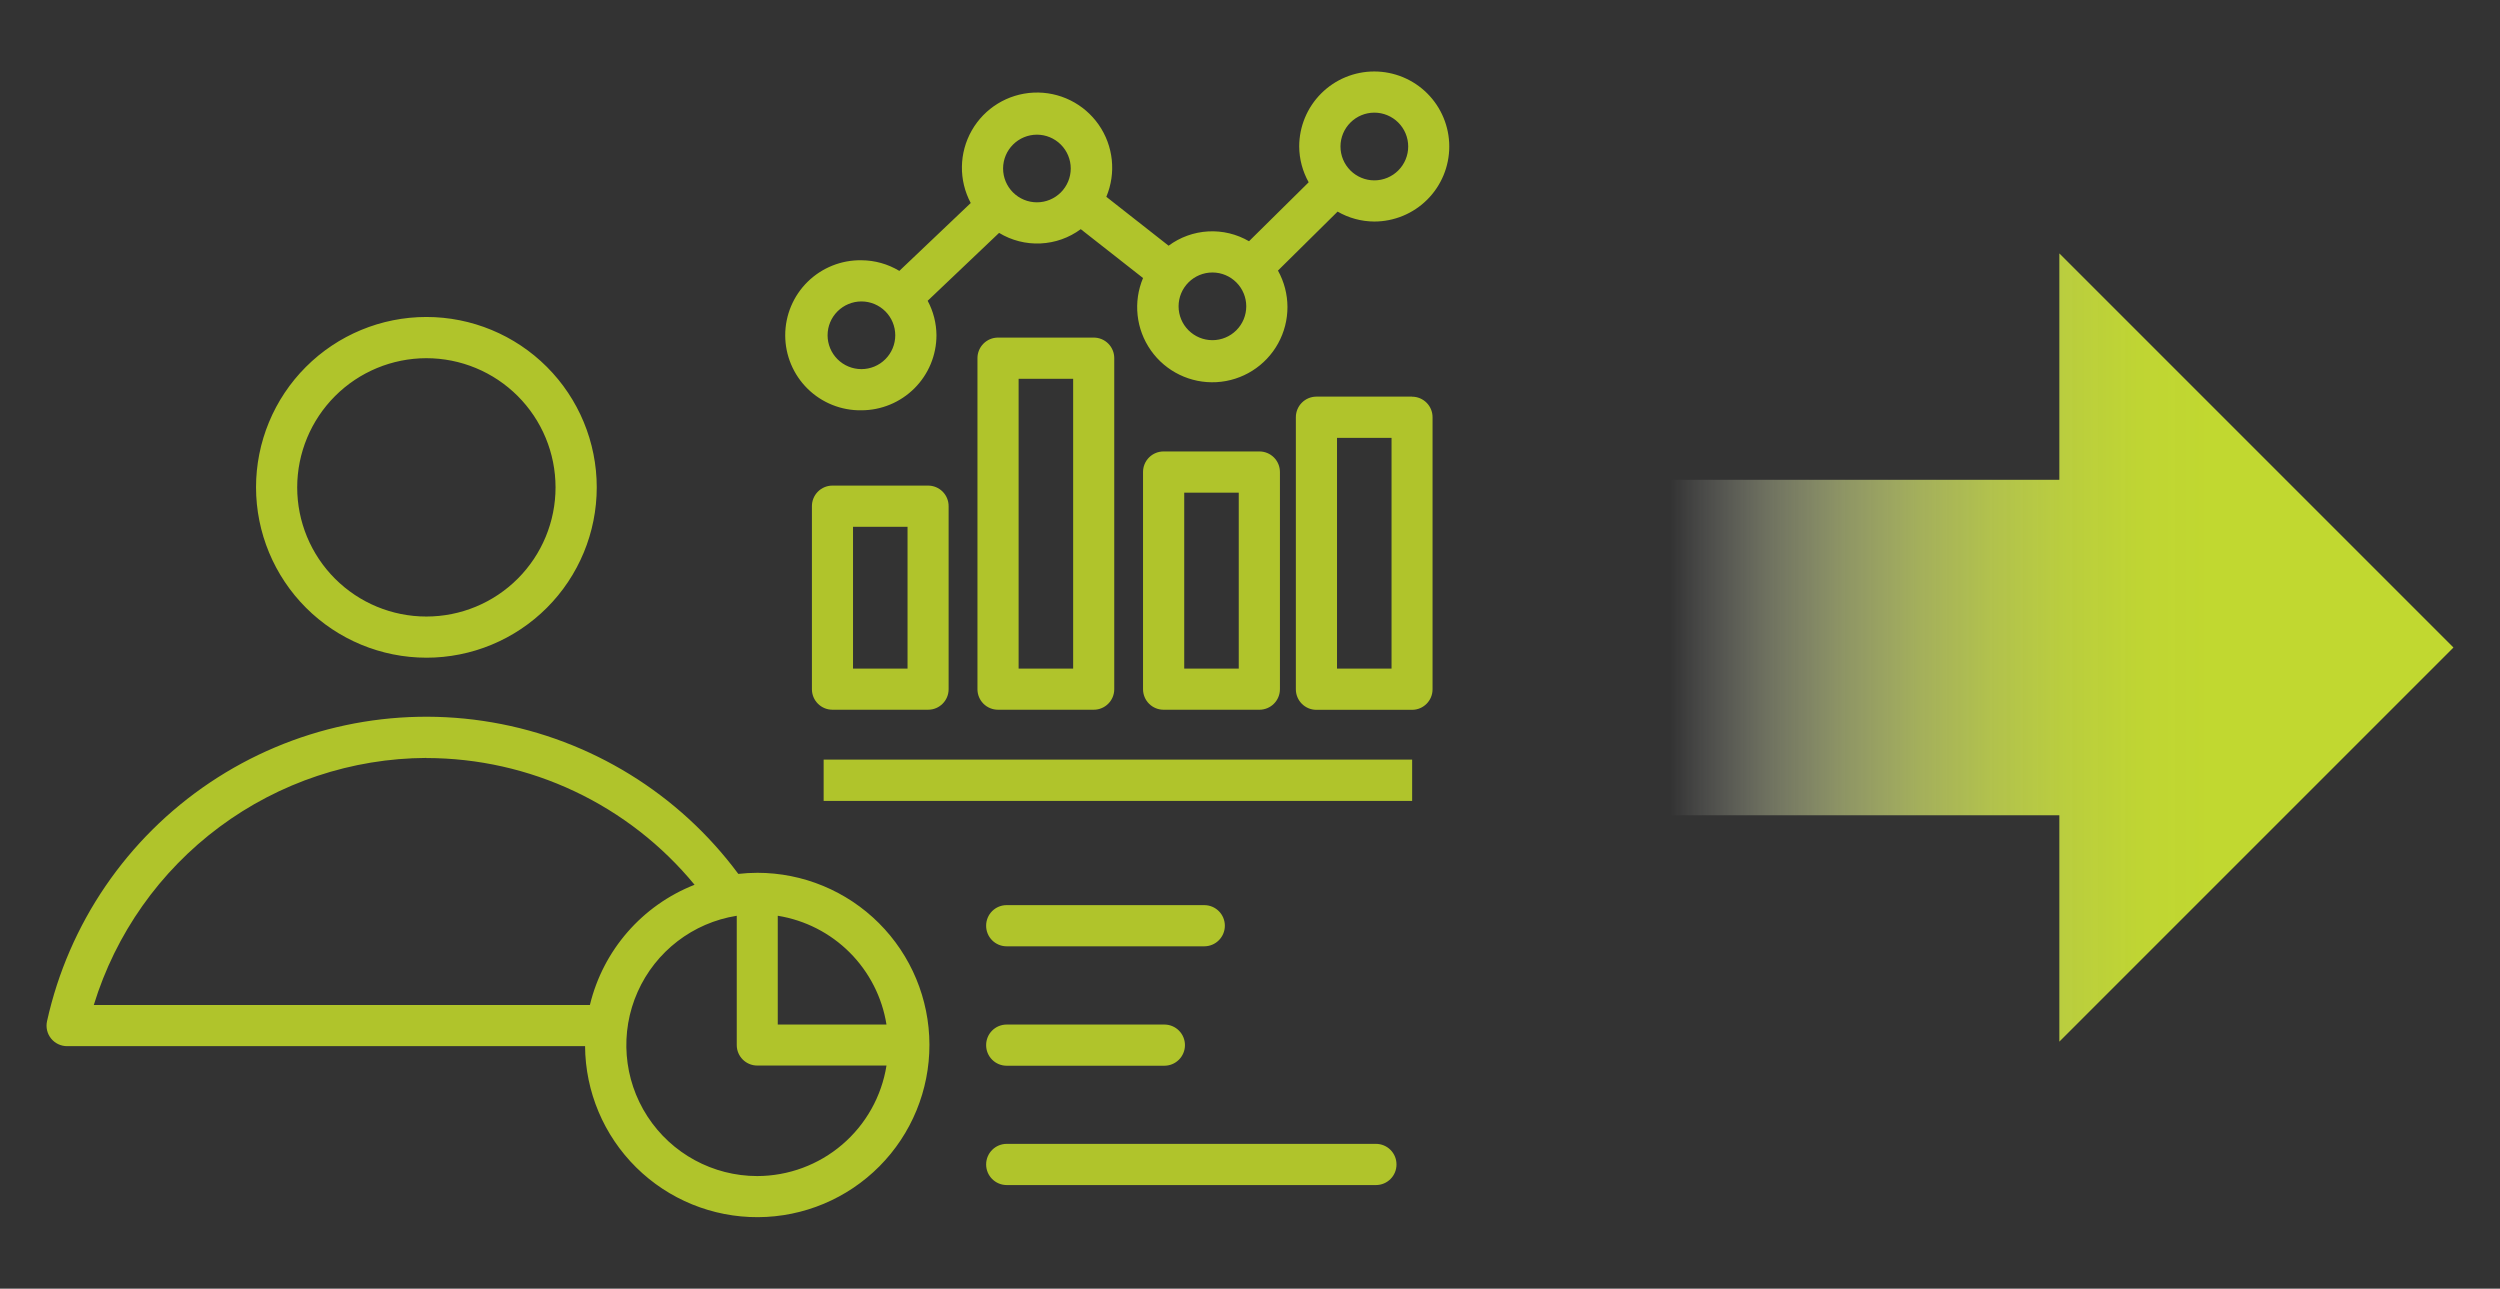
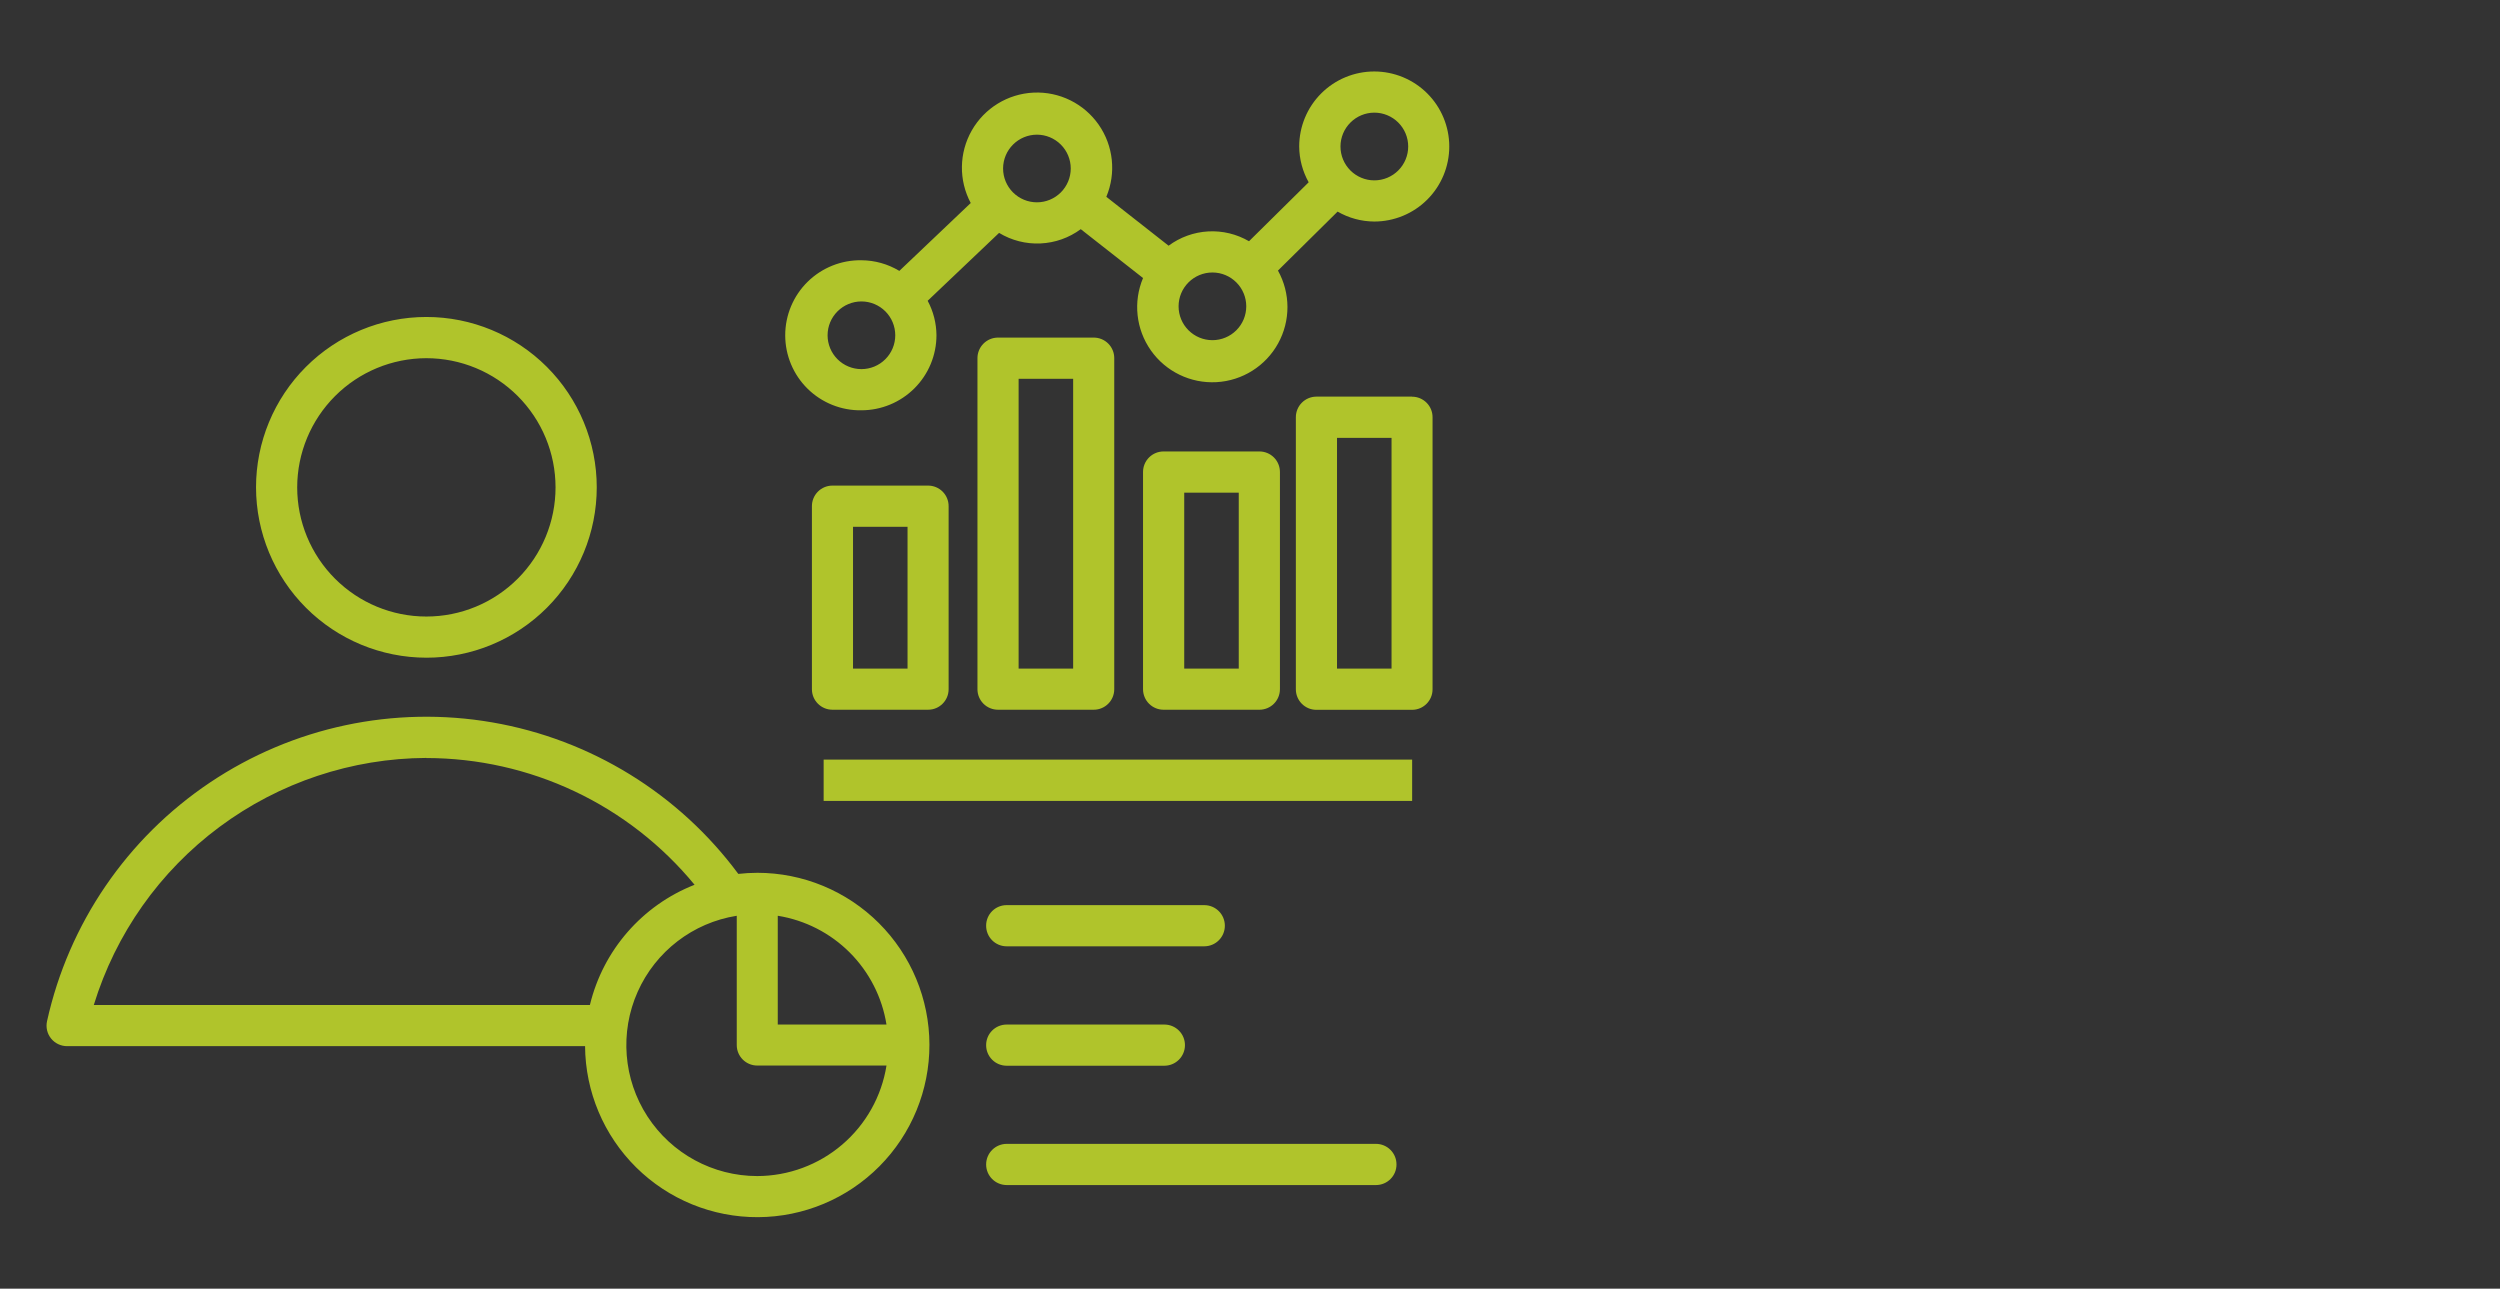
<svg xmlns="http://www.w3.org/2000/svg" id="Layer_1" data-name="Layer 1" viewBox="0 0 329.806 170">
  <rect x="0" y="0" width="329.806" height="170" fill="#333333" stroke="none" />
  <defs>
    <style>      .cls-1 {        fill: url(#linear-gradient);      }      .cls-2 {        fill: #b0c42b;      }    </style>
    <linearGradient id="linear-gradient" x1="220.345" y1="85.423" x2="323.666" y2="85.423" gradientUnits="userSpaceOnUse">
      <stop offset="0" stop-color="#fff" stop-opacity="0" />
      <stop offset=".031" stop-color="#f9fbec" stop-opacity=".088" />
      <stop offset=".125" stop-color="#eaf2bb" stop-opacity=".327" />
      <stop offset=".22" stop-color="#ddea90" stop-opacity=".533" />
      <stop offset=".315" stop-color="#d3e36d" stop-opacity=".702" />
      <stop offset=".409" stop-color="#cbde52" stop-opacity=".832" />
      <stop offset=".504" stop-color="#c5da3f" stop-opacity=".926" />
      <stop offset=".598" stop-color="#c2d833" stop-opacity=".981" />
      <stop offset=".693" stop-color="#c1d830" />
      <stop offset="1" stop-color="#c1d830" />
    </linearGradient>
  </defs>
  <path class="cls-2" d="M184.228,153.617c.004.72-.28,1.412-.788,1.921-.507.51-1.197.797-1.916.797h-48.715c-1.5,0-2.716-1.217-2.716-2.718s1.216-2.716,2.716-2.716h48.715c.719,0,1.409.287,1.916.797.508.509.792,1.2.788,1.92h0ZM130.093,137.865c0-.719.287-1.409.796-1.916.51-.508,1.201-.791,1.921-.788h20.797c1.499,0,2.715,1.216,2.715,2.716s-1.216,2.715-2.715,2.715h-20.797c-.723.004-1.418-.283-1.928-.796-.511-.512-.795-1.208-.789-1.931ZM130.093,122.111c0-.719.287-1.41.796-1.917.51-.508,1.201-.791,1.921-.787h26.06c1.5,0,2.716,1.215,2.716,2.716s-1.216,2.717-2.716,2.717h-26.06c-.724.004-1.419-.284-1.929-.796-.511-.513-.795-1.209-.788-1.933M99.899,155.149c-5.849-.002-11.3-2.963-14.485-7.868s-3.671-11.09-1.294-16.433c2.378-5.343,7.298-9.121,13.074-10.038v17.055c0,1.494,1.211,2.704,2.705,2.704h17.051-.001c-.646,4.06-2.717,7.757-5.842,10.429-3.124,2.672-7.097,4.143-11.208,4.151ZM56.249,100.002c6.765.005,13.446,1.505,19.563,4.396,6.117,2.89,11.518,7.098,15.817,12.323-6.913,2.719-12.066,8.636-13.808,15.858H12.374c2.884-9.4,8.697-17.632,16.59-23.495s17.453-9.05,27.285-9.096v.014ZM116.947,135.16h-14.343v-14.351c3.597.578,6.92,2.275,9.496,4.852,2.575,2.578,4.272,5.902,4.847,9.499ZM99.9,115.143c-.836.002-1.671.05-2.501.144-7.843-10.584-19.461-17.74-32.443-19.985-12.98-2.243-26.326.6-37.267,7.938-10.94,7.338-18.634,18.608-21.482,31.469-.183.805.012,1.648.529,2.291.516.643,1.298,1.015,2.123,1.011h68.324c.041,6.015,2.467,11.768,6.744,15.998,4.278,4.229,10.058,6.589,16.074,6.562,6.015-.028,11.774-2.44,16.013-6.708,4.239-4.268,6.612-10.043,6.599-16.058-.014-6.016-2.413-11.78-6.671-16.029-4.259-4.249-10.028-6.635-16.044-6.635l.002.002ZM108.657,100.211h77.636v5.446h-77.636v-5.446ZM113.643,39.766c1.184,0,2.32.472,3.156,1.309.837.838,1.307,1.973,1.306,3.158,0,1.184-.471,2.319-1.308,3.156-.838.837-1.973,1.307-3.157,1.307s-2.32-.471-3.157-1.308c-.837-.838-1.307-1.973-1.307-3.157,0-1.184.473-2.318,1.31-3.156.838-.837,1.973-1.307,3.157-1.309M136.797,17.766c1.183.002,2.317.473,3.153,1.31.836.837,1.305,1.972,1.305,3.156-.002,1.183-.472,2.318-1.31,3.154-.837.836-1.971,1.305-3.155,1.305s-2.317-.471-3.154-1.307c-.837-.837-1.307-1.972-1.307-3.156.002-1.183.473-2.319,1.311-3.155.837-.837,1.973-1.307,3.157-1.307M159.947,35.947c1.185,0,2.32.473,3.157,1.31.837.838,1.307,1.974,1.306,3.159-.001,1.184-.472,2.319-1.31,3.156-.838.837-1.975,1.306-3.159,1.305-1.184,0-2.319-.473-3.156-1.311-.837-.838-1.306-1.974-1.304-3.159,0-1.183.472-2.317,1.31-3.153.838-.837,1.973-1.306,3.156-1.306h0ZM181.301,14.86c1.186-.001,2.322.468,3.161,1.306.838.837,1.311,1.973,1.311,3.158,0,1.185-.469,2.322-1.307,3.161-.837.838-1.973,1.31-3.158,1.31s-2.322-.47-3.161-1.308c-.837-.838-1.308-1.975-1.308-3.159,0-1.184.472-2.318,1.308-3.155.837-.838,1.97-1.31,3.154-1.313ZM113.643,54.127c2.624-.003,5.139-1.047,6.995-2.902s2.9-4.37,2.903-6.994c-.011-1.59-.41-3.153-1.16-4.553l9.421-8.955c1.642.996,3.544,1.481,5.463,1.393,1.919-.087,3.768-.743,5.313-1.884l8.214,6.446c-1.323,3.15-.931,6.759,1.038,9.552,1.969,2.792,5.237,4.374,8.648,4.185,3.412-.188,6.486-2.12,8.135-5.113,1.65-2.992,1.642-6.623-.021-9.608l7.868-7.779c1.469.848,3.133,1.3,4.829,1.31,2.625.002,5.144-1.04,7.001-2.896,1.857-1.855,2.901-4.374,2.902-6.999,0-2.626-1.042-5.144-2.898-7.001-1.857-1.857-4.375-2.9-7.001-2.9s-5.143,1.043-7,2.9c-1.856,1.857-2.898,4.375-2.898,7.001.011,1.652.441,3.275,1.249,4.716l-7.87,7.778c-1.632-.949-3.507-1.4-5.393-1.295-1.885.105-3.699.761-5.216,1.885l-8.216-6.451c1.318-3.135.937-6.726-1.008-9.515-1.947-2.789-5.187-4.386-8.584-4.231-3.397.156-6.477,2.042-8.16,4.997-1.683,2.956-1.734,6.567-.135,9.568l-9.418,8.954h0c-1.51-.909-3.238-1.394-5.001-1.403-2.652-.042-5.209.982-7.1,2.842-1.89,1.861-2.954,4.402-2.954,7.054s1.064,5.194,2.954,7.054c1.891,1.861,4.448,2.885,7.1,2.843h.001ZM183.575,88.2h-7.194v-30.436h7.194v30.436ZM186.284,52.324h-12.628c-1.498.007-2.708,1.226-2.704,2.724v35.876c-.003.72.281,1.411.788,1.92.508.51,1.197.797,1.916.797h12.625c1.494,0,2.705-1.211,2.705-2.705v-35.887c.004-.718-.278-1.408-.784-1.917-.506-.51-1.193-.798-1.911-.8l-.007-.008ZM163.419,88.2h-7.193v-23.209h7.194v23.209ZM153.512,59.557c-.722-.004-1.416.281-1.927.792-.511.51-.796,1.203-.793,1.925v28.651c0,.719.287,1.409.797,1.917.51.507,1.201.791,1.92.788h12.625c.719.003,1.41-.281,1.92-.788.51-.508.797-1.197.797-1.917v-28.651c.003-.721-.282-1.415-.792-1.925-.51-.51-1.204-.795-1.925-.792h-12.622ZM141.573,88.2h-7.194v-38.231h7.194v38.231ZM131.664,44.535c-1.5,0-2.716,1.216-2.716,2.716v43.673c0,.72.286,1.409.796,1.917.51.507,1.201.791,1.92.788h12.625c1.494,0,2.705-1.211,2.705-2.705v-43.673c.003-.719-.28-1.41-.788-1.92-.508-.51-1.197-.796-1.917-.796h-12.625ZM119.723,88.206h-7.191v-18.712h7.192v18.712ZM109.815,64.061c-.72,0-1.409.287-1.917.797-.507.51-.791,1.201-.788,1.92v24.145c0,1.494,1.211,2.705,2.705,2.705h12.625c1.494,0,2.704-1.211,2.704-2.705v-24.145c.004-.719-.28-1.41-.788-1.92-.507-.51-1.197-.797-1.916-.797h-12.625ZM56.25,47.254c4.519,0,8.853,1.797,12.049,4.992,3.194,3.197,4.99,7.531,4.989,12.051,0,4.519-1.796,8.852-4.992,12.048-3.196,3.196-7.53,4.991-12.049,4.99-4.519,0-8.854-1.795-12.049-4.991-3.196-3.196-4.991-7.53-4.991-12.049.005-4.519,1.803-8.85,4.997-12.045,3.196-3.195,7.528-4.991,12.046-4.996ZM56.25,86.766c5.961,0,11.677-2.368,15.892-6.583,4.214-4.215,6.582-9.932,6.582-15.892s-2.369-11.677-6.584-15.892c-4.215-4.214-9.931-6.582-15.892-6.582-5.96.001-11.676,2.37-15.891,6.585-4.214,4.215-6.582,9.932-6.581,15.892.006,5.958,2.377,11.67,6.59,15.884,4.213,4.213,9.925,6.582,15.884,6.588Z" />
-   <polygon class="cls-1" points="271.673 63.293 220.345 63.293 220.345 107.553 271.673 107.553 271.673 137.416 323.666 85.423 271.673 33.43 271.673 63.293" />
</svg>